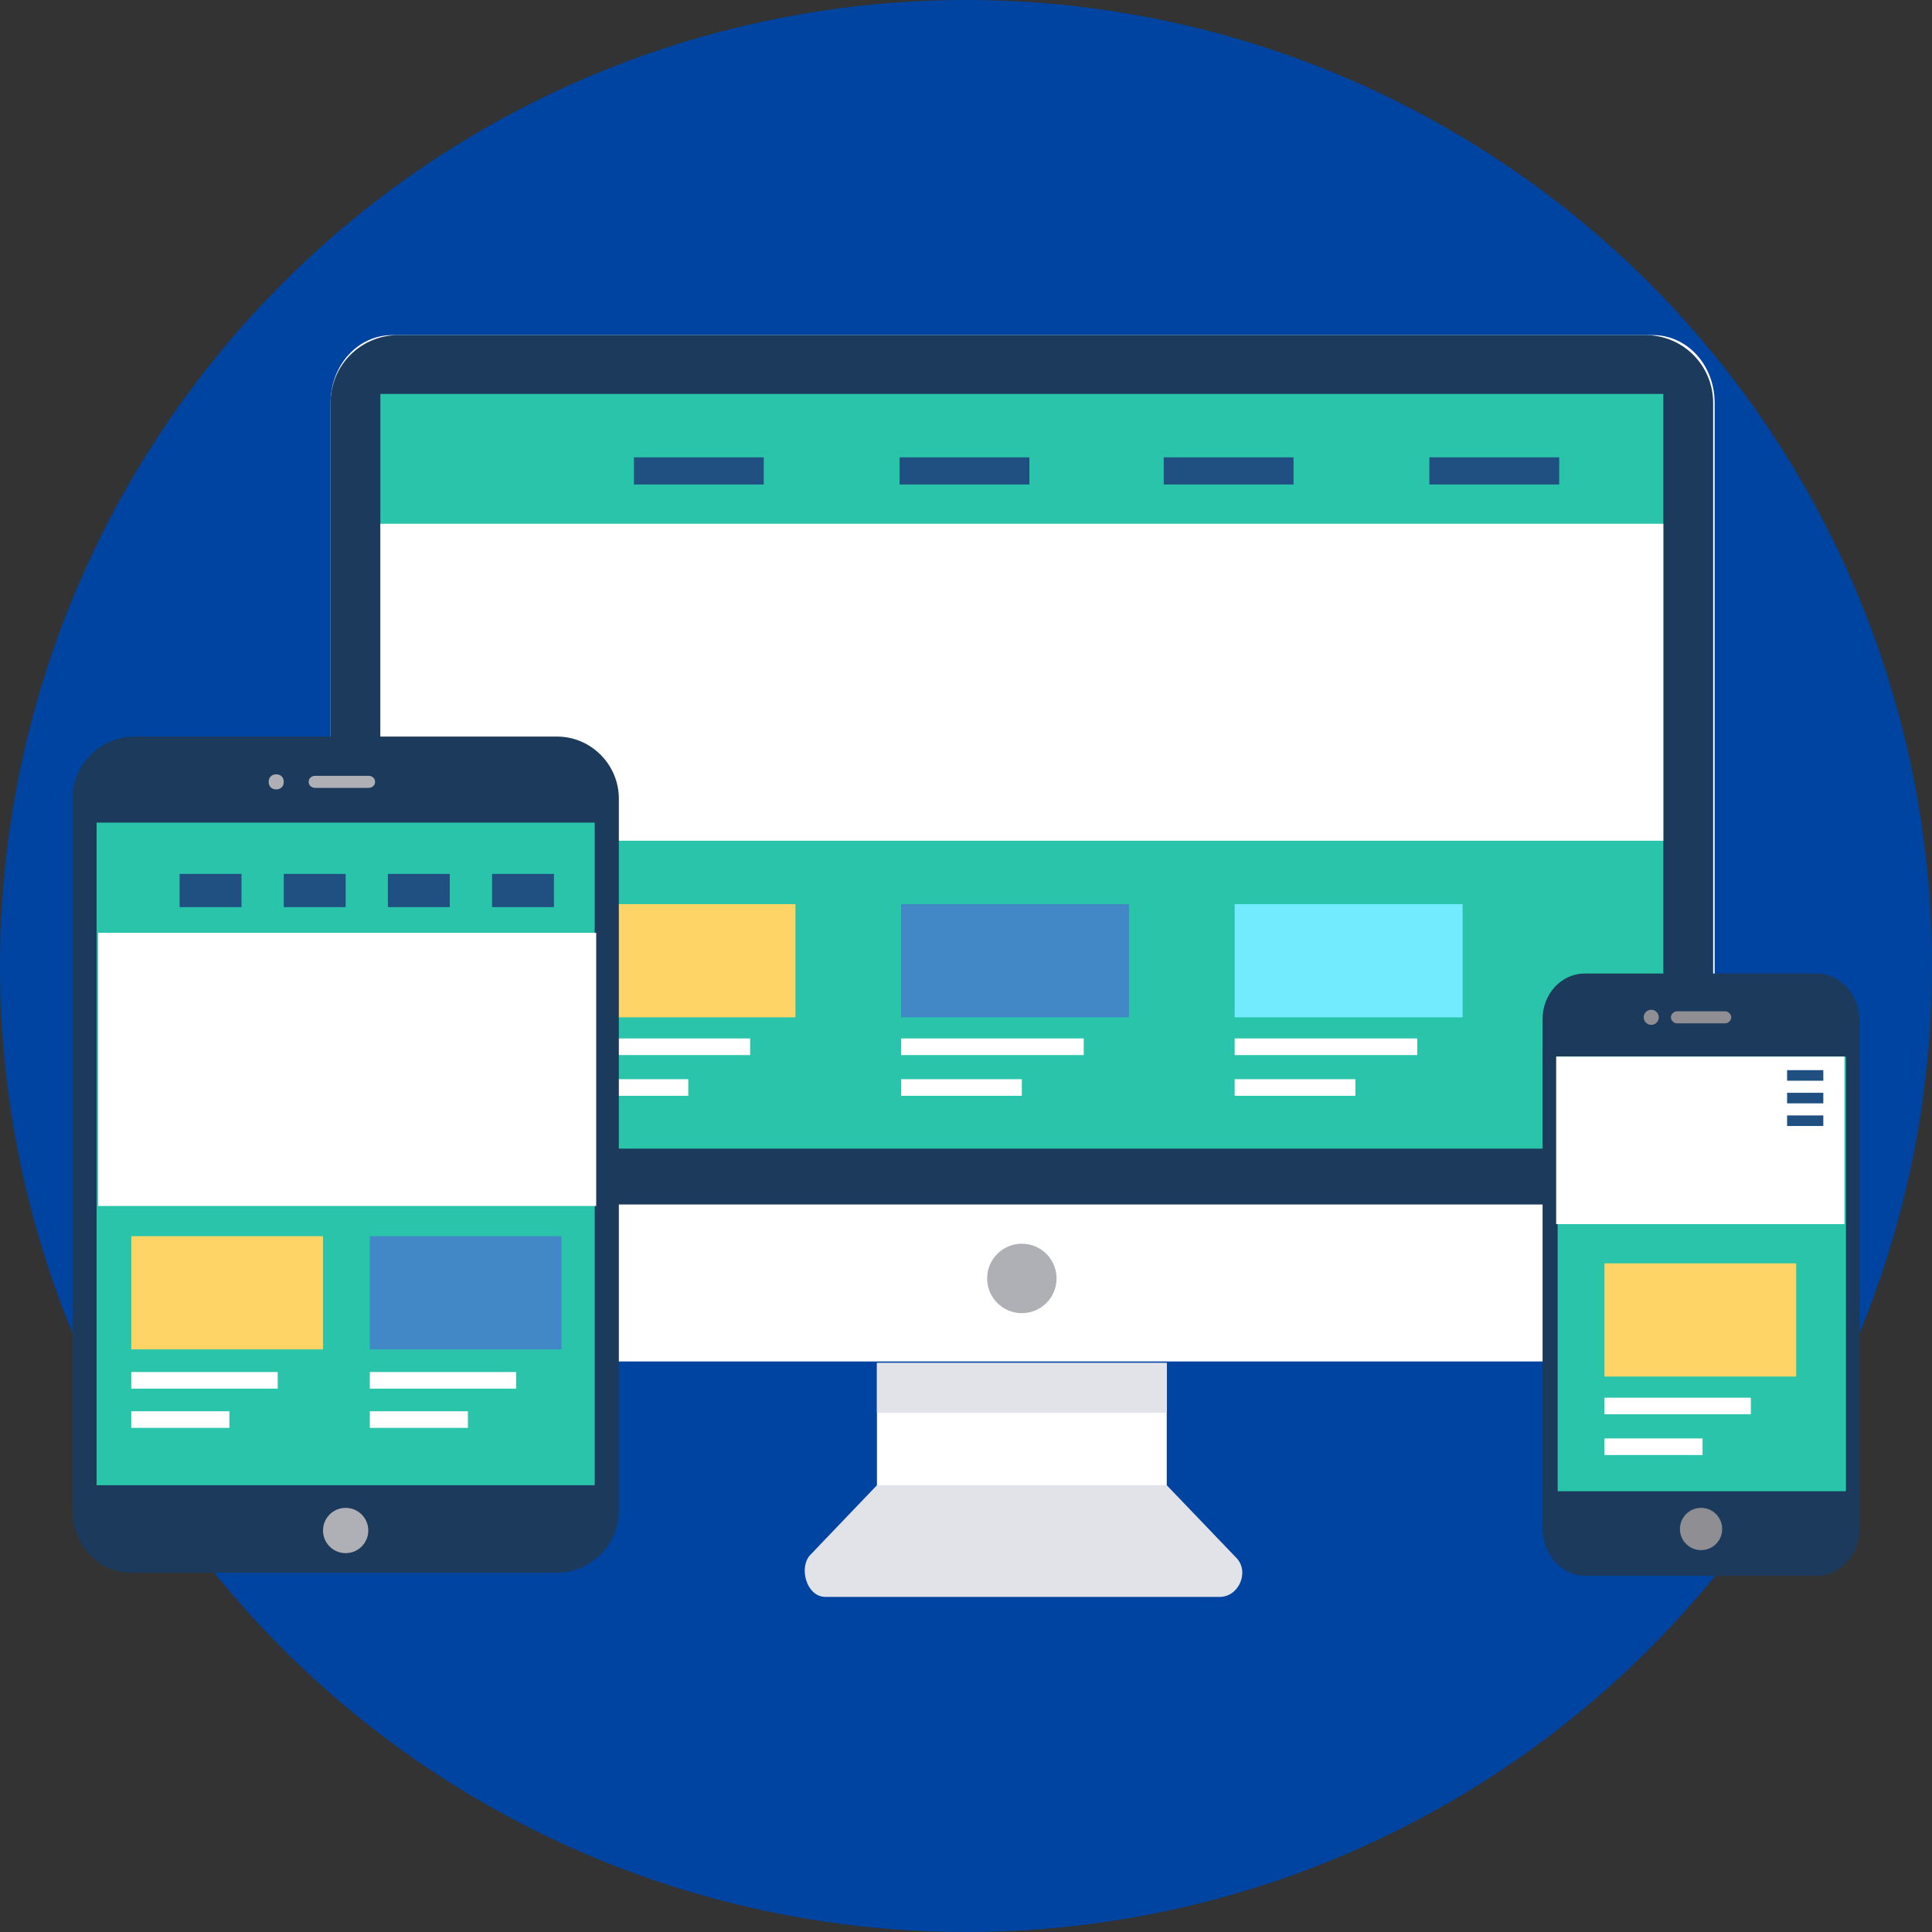
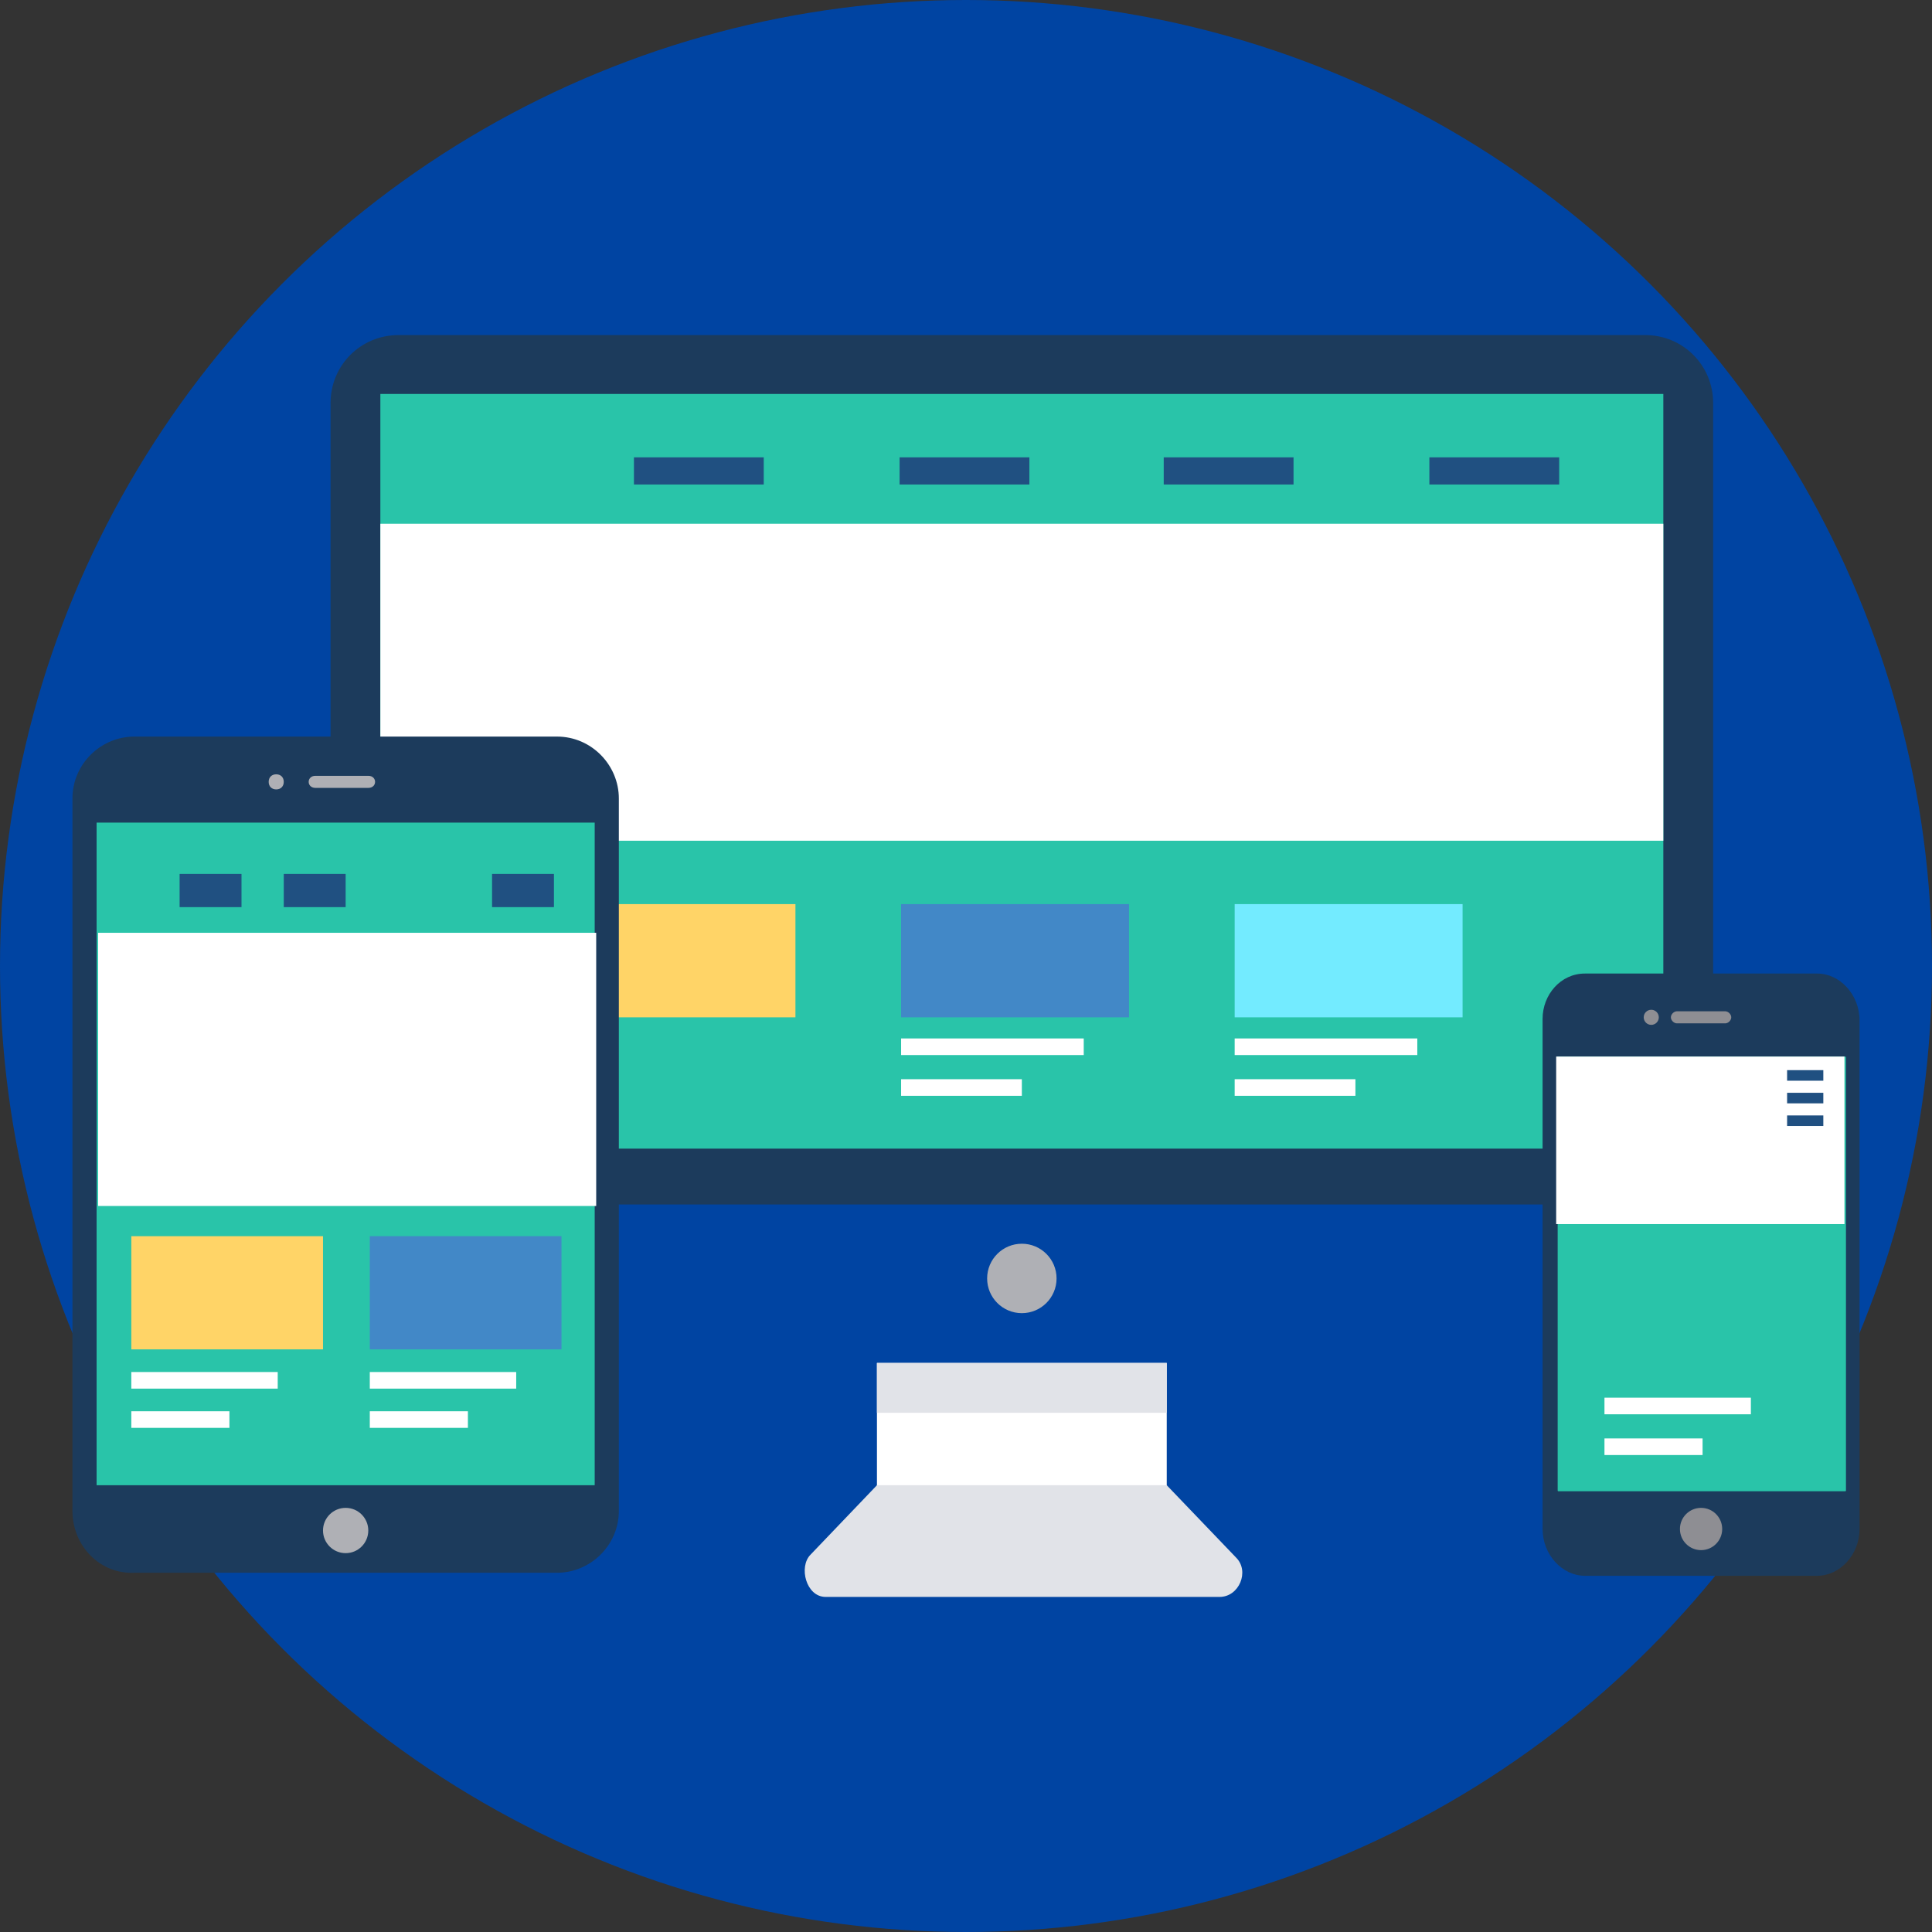
<svg xmlns="http://www.w3.org/2000/svg" version="1.1" id="Layer_1" image-rendering="optimizeQuality" shape-rendering="geometricPrecision" text-rendering="geometricPrecision" x="0px" y="0px" viewBox="0 0 128 128" style="enable-background:new 0 0 128 128;" xml:space="preserve">
  <rect x="0" y="0" width="128" height="128" fill="#333333" stroke="none" />
  <style type="text/css">
	.st0{fill-rule:evenodd;clip-rule:evenodd;fill:#0044A2;}
	.st1{fill-rule:evenodd;clip-rule:evenodd;fill:#FFFFFF;}
	.st2{fill-rule:evenodd;clip-rule:evenodd;fill:#1C3B5C;}
	.st3{fill-rule:evenodd;clip-rule:evenodd;fill:#29C4A9;}
	.st4{fill-rule:evenodd;clip-rule:evenodd;fill:#AFB0B5;}
	.st5{fill-rule:evenodd;clip-rule:evenodd;fill:#E1E3E8;}
	.st6{fill-rule:evenodd;clip-rule:evenodd;fill:#FFD467;}
	.st7{fill-rule:evenodd;clip-rule:evenodd;fill:#4288C7;}
	.st8{fill-rule:evenodd;clip-rule:evenodd;fill:#73EBFF;}
	.st9{fill-rule:evenodd;clip-rule:evenodd;fill:#8E8E93;}
	.st10{fill-rule:evenodd;clip-rule:evenodd;fill:#205081;}
</style>
  <g id="Layer_x0020_1">
    <g id="_724742528">
      <circle class="st0" cx="64" cy="64" r="64" />
      <g>
-         <path class="st1" d="M26,22.2h83.5c2.3,0,4.1,2,4.1,4.5v59c0,2.5-1.8,4.5-4.1,4.5H26c-2.3,0-4.1-2-4.1-4.5v-59     C21.9,24.2,23.7,22.2,26,22.2z" />
        <path class="st2" d="M26.4,22.2h82.6c2.5,0,4.5,2,4.5,4.5v53.1H21.9V26.7C21.9,24.2,23.9,22.2,26.4,22.2z" />
        <path class="st3" d="M25.2,26.1h85v50h-85V26.1z" />
        <circle class="st4" cx="67.7" cy="84.7" r="2.3" />
        <path class="st1" d="M58.1,90.3h19.2v8.2H58.1V90.3z" />
        <g>
          <path class="st5" d="M58.1,90.3h19.2v3.3H58.1V90.3z" />
          <path class="st5" d="M54.7,105.8h26.1c1.3,0,2-1.7,1.1-2.6l-4.6-4.8H58.1l-4.4,4.6C52.9,103.8,53.4,105.8,54.7,105.8z" />
        </g>
      </g>
      <path class="st1" d="M25.2,34.7h85v21h-85V34.7z" />
-       <path class="st1" d="M37.6,68.8h12.1v1.1H37.6V68.8z M37.6,71.5h8v1.1h-8V71.5z" />
      <path class="st6" d="M37.6,59.9h15.1v7.5H37.6V59.9z" />
      <path class="st7" d="M59.7,59.9h15.1v7.5H59.7V59.9z" />
      <path class="st8" d="M81.8,59.9h15.1v7.5H81.8V59.9z" />
      <g>
        <g>
          <path class="st2" d="M105,64.5h15.4c1.5,0,2.8,1.4,2.8,3.1v33.7c0,1.7-1.3,3.1-2.8,3.1H105c-1.5,0-2.8-1.4-2.8-3.1V67.5      C102.2,65.9,103.4,64.5,105,64.5z" />
          <path class="st3" d="M103.3,70h18.9c0.1,0,0.1,0,0.1,0.1v28.6c0,0.1,0,0.1-0.1,0.1h-18.9c-0.1,0-0.1,0-0.1-0.1V70.1      C103.1,70,103.2,70,103.3,70z" />
        </g>
        <g>
          <circle class="st9" cx="112.7" cy="101.3" r="1.4" />
          <circle class="st9" cx="109.4" cy="67.4" r="0.5" />
          <path class="st9" d="M111.1,67h3.2c0.2,0,0.4,0.2,0.4,0.4v0c0,0.2-0.2,0.4-0.4,0.4h-3.2c-0.2,0-0.4-0.2-0.4-0.4v0      C110.7,67.2,110.9,67,111.1,67z" />
        </g>
      </g>
      <g>
        <path class="st2" d="M4.8,100.1V52.9c0-2.3,1.9-4.1,4.1-4.1h28c2.3,0,4.1,1.9,4.1,4.1v47.2c0,2.3-1.9,4.1-4.1,4.1h-28     C6.6,104.3,4.8,102.4,4.8,100.1z" />
        <path class="st3" d="M6.4,98.5V54.5h33v43.9H6.4z" />
        <g>
          <circle class="st4" cx="22.9" cy="101.4" r="1.5" />
          <path class="st4" d="M17.8,51.8c0-0.3,0.2-0.5,0.5-0.5s0.5,0.2,0.5,0.5s-0.2,0.5-0.5,0.5S17.8,52.1,17.8,51.8z M20.9,51.4h3.5      c0.6,0,0.6,0.8,0,0.8h-3.5C20.3,52.2,20.3,51.4,20.9,51.4z" />
        </g>
      </g>
      <g>
        <path class="st10" d="M42,30.3h8.6v1.8H42V30.3z" />
        <path class="st10" d="M59.6,30.3h8.6v1.8h-8.6V30.3z" />
        <path class="st10" d="M77.1,30.3h8.6v1.8h-8.6V30.3z" />
        <path class="st10" d="M94.7,30.3h8.6v1.8h-8.6V30.3z" />
      </g>
      <g>
        <path class="st1" d="M81.8,68.8h12.1v1.1H81.8V68.8z M81.8,71.5h8v1.1h-8V71.5z" />
        <path class="st1" d="M59.7,68.8h12.1v1.1H59.7V68.8z M59.7,71.5h8v1.1h-8V71.5z" />
        <path class="st1" d="M103.1,70h19.1v11.1h-19.1V70z" />
      </g>
      <path class="st10" d="M118.4,73.9h2.4v0.7h-2.4V73.9z M118.4,70.9h2.4v0.7h-2.4V70.9z M118.4,72.4h2.4v0.7h-2.4V72.4z" />
      <path class="st1" d="M6.5,61.8h33v18.1h-33V61.8z" />
      <g>
        <path class="st1" d="M8.7,90.9h9.7v1.1H8.7V90.9z M8.7,93.5h6.5v1.1H8.7V93.5z" />
        <path class="st6" d="M8.7,81.9h12.7v7.5H8.7V81.9z" />
        <path class="st1" d="M24.5,90.9h9.7v1.1h-9.7V90.9z M24.5,93.5H31v1.1h-6.5V93.5z" />
        <path class="st7" d="M24.5,81.9h12.7v7.5H24.5V81.9z" />
      </g>
      <g>
        <path class="st10" d="M11.9,57.9H16v2.2h-4.1V57.9z" />
        <path class="st10" d="M18.8,57.9h4.1v2.2h-4.1V57.9z" />
-         <path class="st10" d="M25.7,57.9h4.1v2.2h-4.1V57.9z" />
        <path class="st10" d="M32.6,57.9h4.1v2.2h-4.1V57.9z" />
      </g>
      <g>
        <path class="st1" d="M106.3,92.6h9.7v1.1h-9.7V92.6z M106.3,95.3h6.5v1.1h-6.5V95.3z" />
-         <path class="st6" d="M106.3,83.7h12.7v7.5h-12.7V83.7z" />
      </g>
    </g>
  </g>
</svg>